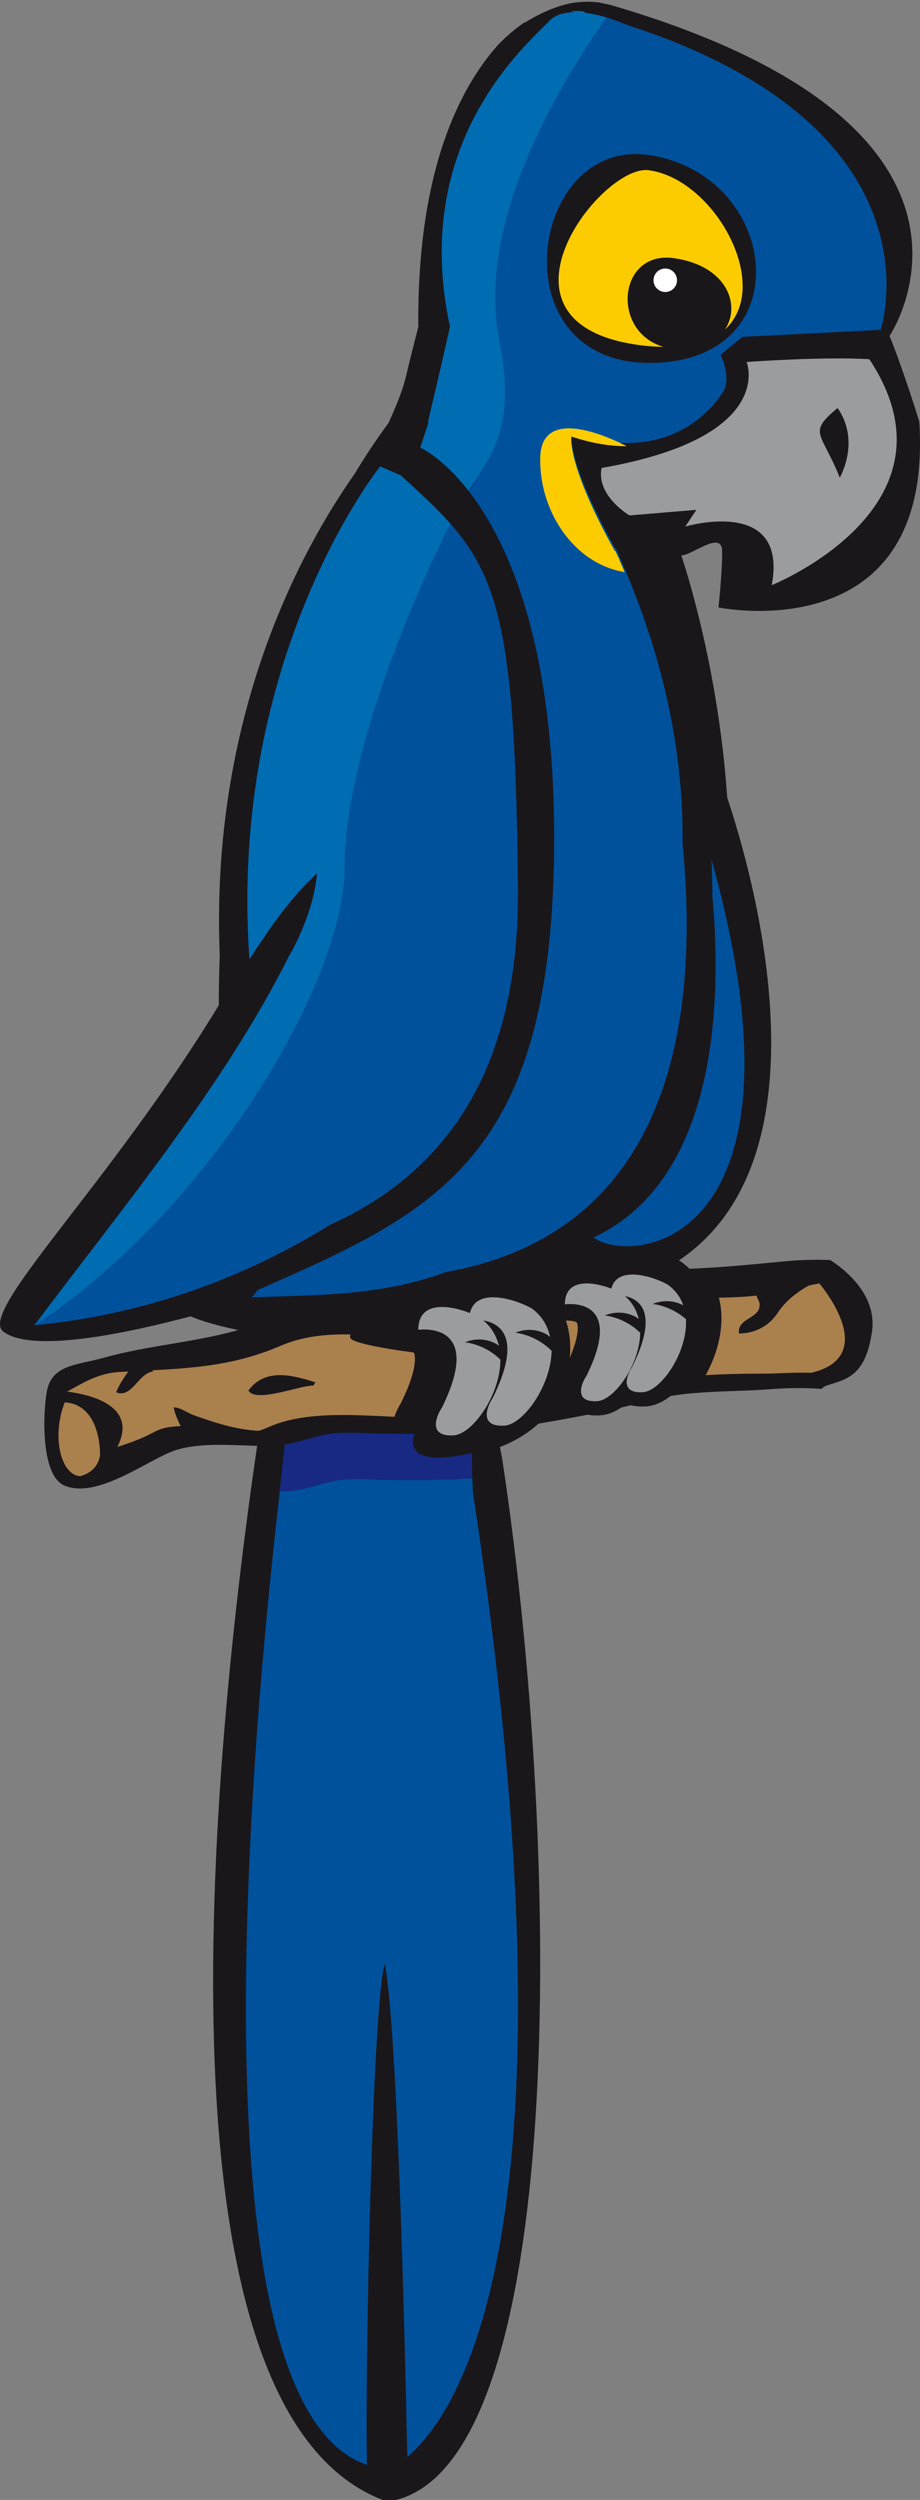
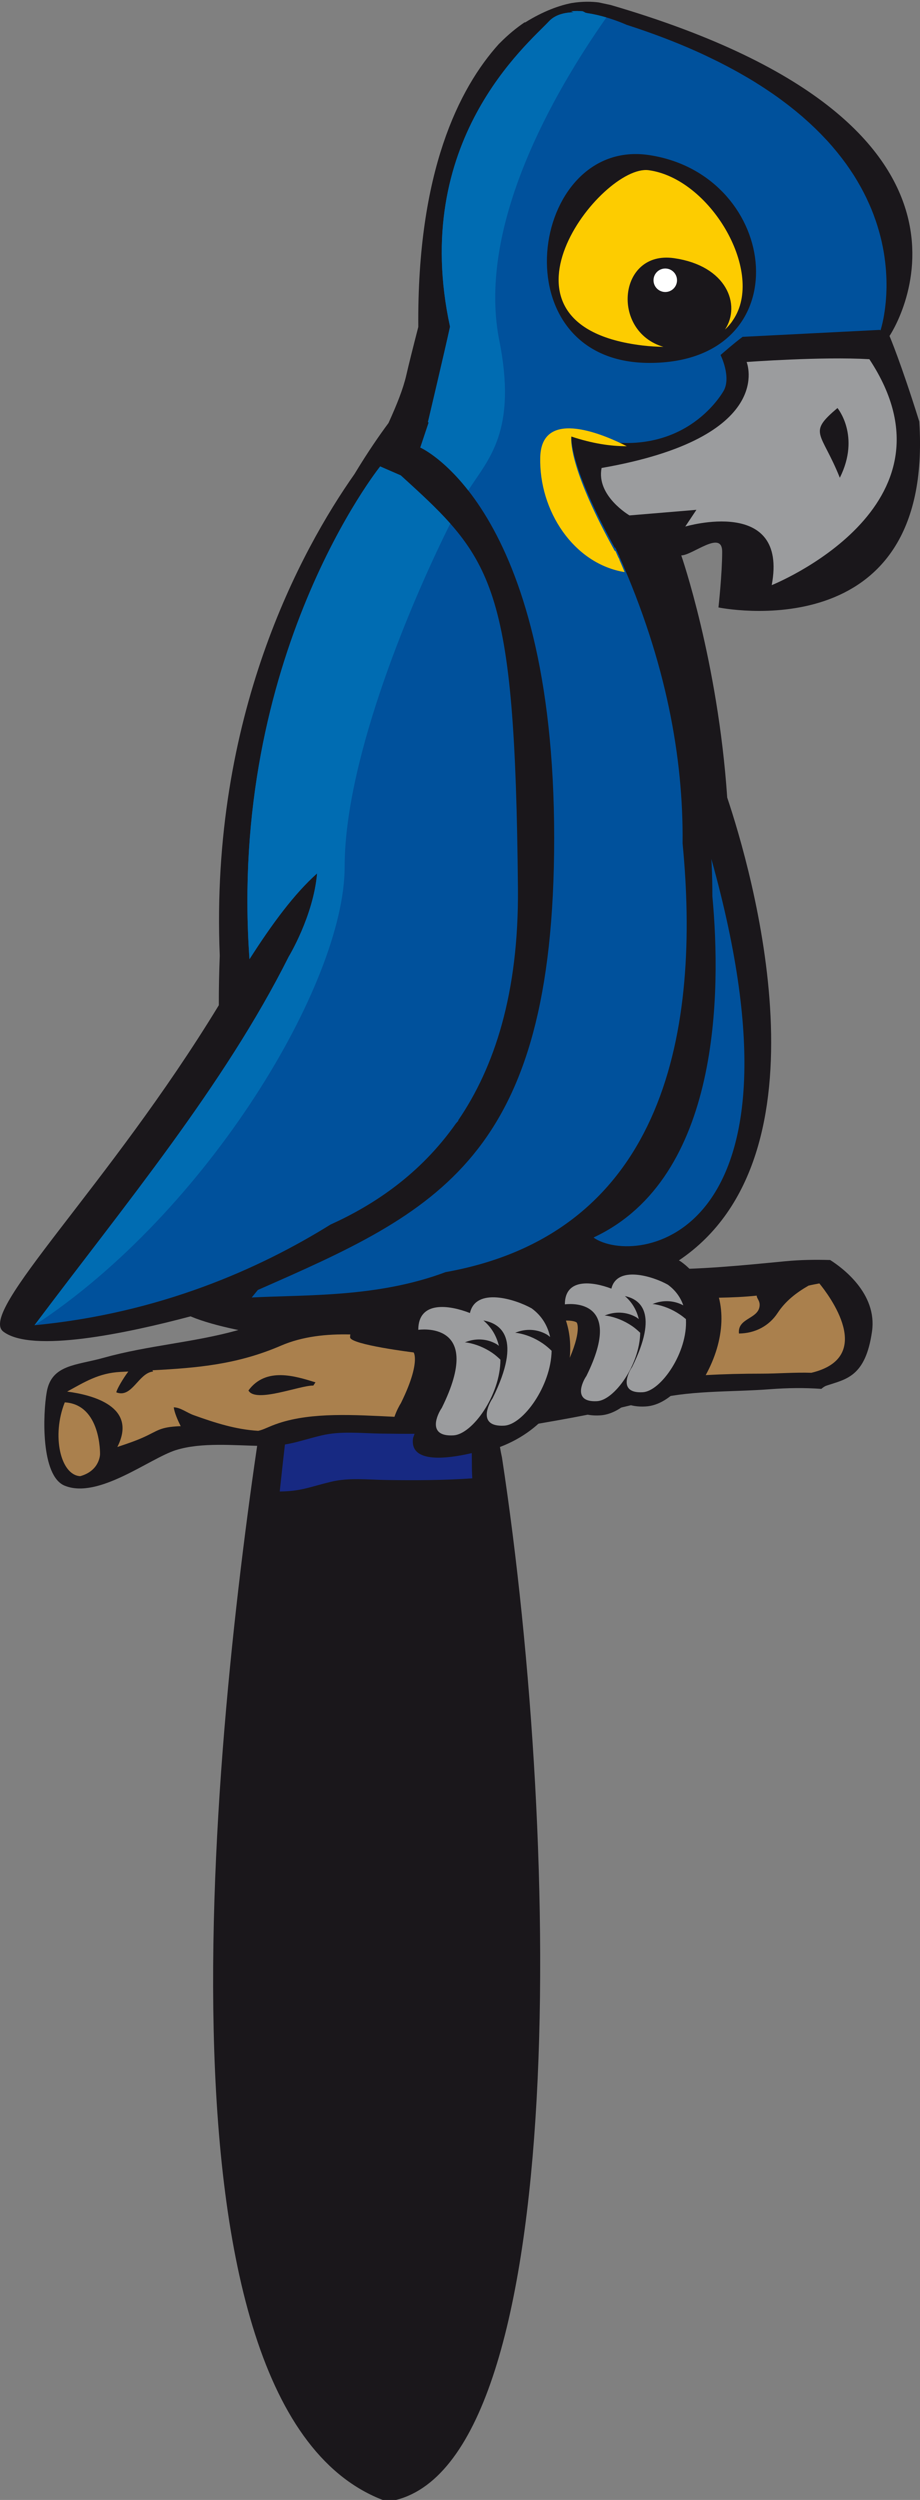
<svg xmlns="http://www.w3.org/2000/svg" version="1.1" id="Calque_1" x="0px" y="0px" width="208.65px" height="566.93px" viewBox="0 0 208.65 566.93" enable-background="new 0 0 208.65 566.93" xml:space="preserve">
  <rect x="0" y="0" width="208.65" height="566.93" fill="#808080" stroke="none" />
  <g>
    <path fill="#1A171B" d="M49.627,227.962c-0.012-3.838,0.074-7.568,0.211-11.252c-2.205-54.323,18.481-92.03,30.556-109.203   c3.036-5.032,5.72-8.889,7.719-11.582c1.888-4.177,3.312-7.684,4.043-10.879c0.539-2.37,1.532-6.329,2.711-10.904   c-0.286-35.198,9.223-54.133,18.275-64.173c0.061-0.062,0.123-0.115,0.186-0.177c1.91-1.938,3.803-3.484,5.643-4.723   c0.043,0.005,0.084,0.014,0.127,0.02c4.244-2.638,7.812-3.86,10.555-4.4c2.484-0.403,4.586-0.336,6.109-0.143   c0.934,0.198,1.848,0.394,2.717,0.582c95.305,27.83,63.256,75.063,63.256,75.063s2.529,5.902,6.75,19.398   c3.379,52.29-45.545,42.167-45.545,42.167s0.844-7.587,0.844-12.649c0-5.06-6.75,0.845-9.279,0.845c0,0,8.311,23.886,10.422,54.92   c5.426,16.188,24.436,81.167-10.961,104.965c0.051,0.026,0.117,0.058,0.168,0.086l0.135,0.077l0.324,0.223   c5.51,4.043,7.375,10.75,5.113,18.408c-1.984,6.694-7.314,13.993-13.277,14.324c-1.832,0.11-3.27-0.169-4.385-0.629   c-1.836,1.533-3.869,2.535-5.982,2.652c-4.84,0.279-6.904-2.104-7.707-3.55c0-0.002-0.32-1.279-0.566-2.257   c0,0-0.504,1.359-1.793,3.252c-0.41,0.65-0.836,1.284-1.293,1.891c-0.014-0.034-0.029-0.069-0.045-0.104   c-2.213,2.678-5.775,5.839-11.273,7.936c0.127,0.776,0.275,1.572,0.459,2.381c13.697,89.76,15.23,231.01-25.997,236.795   C30.563,547.31,49.479,384.808,59.681,318.805l0.14-0.416l2.307-15.372c-4.18-0.596-13.207-2.088-18.918-4.495   c-14.517,3.858-35.918,8.359-42.418,3.487C-5.265,297.606,24.624,269.066,49.627,227.962z" />
    <path fill="#9B9C9E" d="M197.164,81.459c-10.75-0.634-27.834,0.634-27.834,0.634s6.961,17.079-32.893,24.035   c-1.262,6.328,6.328,10.757,6.328,10.757l15.178-1.268l-2.529,3.794c0,0,23.406-6.956,19.609,13.284   C175.023,132.696,219.307,114.985,197.164,81.459z M190.467,108.344c-4.221-10.545-7.383-10.014-0.537-15.813   C189.93,92.53,195.209,98.855,190.467,108.344z" />
    <path fill="#FDCC00" d="M152.844,58.544c-12.637-1.805-14.393,16.595-2.387,20.114c-1.467-0.024-3.004-0.106-4.684-0.304   c-37.949-4.519-9.396-41.218,1.357-39.753c13.826,1.89,26.047,22.544,19.463,33.434c-0.203,0.353-0.447,0.684-0.672,1.03   c-0.441,0.579-0.916,1.152-1.492,1.66C168.1,69.161,164.859,60.26,152.844,58.544z" />
    <circle fill="#FFFFFF" cx="150.878" cy="63.558" r="2.665" />
    <path fill="none" d="M147.299,35.181c-27.357-4.207-34.482,47.121,0,47.121C181.783,82.301,177.182,39.777,147.299,35.181z" />
-     <path fill="#00519C" d="M107.033,333.589l-0.037-4.055c-3.091,0.695-14.323,3.181-13.314-3.439c0,0,9.309-24.043-6.248-22.098   c-0.011-0.041-0.022-0.08-0.031-0.124c-2.753,0.792-8.606,1.813-20.089,1.574c-1.188,9.088-2.893,23.306-4.04,34.403   c-7.704,67.332-18.456,206.265,19.952,219.118c-0.486-21.368,1.216-104.319,4.051-113.637c2.961,15.578,4.663,90.304,5.1,111.849   c11.459-9.66,40.42-51.36,14.879-218.689L107.033,333.589z" />
    <path fill="#172982" d="M107.033,333.589l-0.037-4.055c-3.091,0.695-14.323,3.181-13.314-3.439c0,0,3.592-9.285,2.58-15.847   c-6.474,0.046-13.154-0.789-19.628-0.887c-4.059-0.062-7.032,0.581-10.014,1.51c-1.033,8.229-2.254,18.602-3.178,27.364   c4.818-0.032,6.806-1.039,11.634-2.203c4.049-0.98,8.328-0.466,12.512-0.401c6.469,0.098,13.031,0.076,19.521-0.377   L107.033,333.589z" />
    <path fill="#00519C" d="M7.823,300.532c28.346-2.715,50.959-12.77,67.126-22.823c9.895-4.479,20.369-11.433,28.45-22.93   c0.362-0.396,0.568-0.634,0.568-0.634l-0.062-0.062c8.181-11.973,13.775-28.769,13.558-52.649   c-0.631-69.581-5.695-74.643-26.568-93.621l-4.672-2.036c0,0-34.531,43.004-29.643,111.748c5.208-8.145,10.148-14.815,15.334-19.46   c-0.839,9.7-6.437,18.886-6.437,18.886C50.843,246.137,28.214,273.341,7.823,300.532z M161.564,203.266   c2.002,21.611,1.896,63.772-26.795,77.298c-0.051,0.035-0.094,0.072-0.141,0.106c9.449,6.569,50.951,0.818,26.703-85.88   C161.332,194.791,161.559,198.026,161.564,203.266z M201.039,63.387v-0.091c-0.014-0.574-0.053-1.174-0.094-1.779   c-0.002-0.094-0.014-0.191-0.02-0.292c-0.045-0.597-0.109-1.208-0.18-1.833c-0.016-0.1-0.029-0.203-0.041-0.302   c-0.078-0.654-0.17-1.313-0.287-1.99c-0.006-0.026-0.012-0.057-0.018-0.083c-0.113-0.674-0.254-1.36-0.408-2.054   c-0.018-0.08-0.035-0.159-0.049-0.24c-0.156-0.685-0.336-1.388-0.537-2.096c-0.033-0.117-0.064-0.234-0.1-0.354   c-0.203-0.71-0.426-1.433-0.672-2.161c-0.035-0.092-0.068-0.183-0.102-0.274c-0.26-0.759-0.545-1.525-0.859-2.298   c-0.006-0.009-0.006-0.015-0.006-0.02c-0.32-0.774-0.668-1.55-1.039-2.336c-0.049-0.111-0.102-0.226-0.152-0.334   c-0.367-0.763-0.766-1.525-1.184-2.293c-0.07-0.12-0.133-0.246-0.207-0.365c-0.438-0.789-0.898-1.579-1.402-2.376   c-0.037-0.052-0.074-0.103-0.102-0.155c-0.506-0.788-1.047-1.582-1.607-2.375c-0.059-0.077-0.105-0.146-0.16-0.223   c-0.574-0.791-1.186-1.588-1.828-2.381c-0.105-0.132-0.209-0.257-0.314-0.385c-0.645-0.792-1.33-1.577-2.045-2.368   c-0.1-0.103-0.203-0.208-0.299-0.314c-1.518-1.639-3.195-3.272-5.055-4.894c-0.113-0.106-0.24-0.214-0.359-0.32   c-0.908-0.78-1.854-1.551-2.838-2.322c-0.158-0.126-0.322-0.249-0.486-0.377c-1.01-0.774-2.059-1.551-3.16-2.316   c-0.096-0.069-0.197-0.134-0.295-0.203c-1.113-0.768-2.27-1.531-3.479-2.282c-0.08-0.054-0.156-0.105-0.236-0.154   c-1.213-0.757-2.486-1.502-3.799-2.242c-0.209-0.117-0.418-0.234-0.629-0.351c-1.305-0.722-2.652-1.436-4.053-2.139   c-0.207-0.103-0.416-0.206-0.625-0.305c-1.479-0.731-2.992-1.454-4.586-2.162c-4.707-2.102-9.941-4.092-15.711-5.951l0.002-0.009   c0,0-4.285-1.949-8.814-2.607c-0.09-0.025-0.174-0.05-0.264-0.074c-0.012,0.006-0.029,0.018-0.045,0.026   c-0.252-0.122-0.49-0.25-0.736-0.375c-0.795-0.076-1.684-0.096-2.609-0.007c0.178,0.078,0.352,0.158,0.533,0.234   c-2.203,0.053-4.24,0.6-5.609,2.073c-4.729,5.094-31.533,27.213-22.412,69.226c-1.271,5.827-5.012,21.642-5.012,21.642l0.163,0.094   l-1.894,5.671c0,0,30.365,13.284,30.365,88.555c0,72.747-26.584,84.645-67.201,102.486c-0.485,0.598-0.951,1.166-1.399,1.706   c12.464-0.652,28.546,0.032,43.969-5.748c50.432-9.021,57.758-55.865,53.752-97.236c0.205-19.372-3.746-41.21-14.332-65.028   c0.006-0.031,0.012-0.06,0.014-0.091c-0.102-0.18-0.182-0.337-0.285-0.517c-0.205-0.455-0.395-0.903-0.602-1.354   c-0.047,0-0.133-0.075-0.203-0.103c-9.783-17.662-9.973-24.38-9.822-25.897c22.629,7.562,32.658-6.49,34.484-9.529   c1.889-3.164-0.641-8.223-0.641-8.223s0.057-0.049,0.125-0.115c2.822-2.461,4.305-3.592,4.875-4.009l31.115-1.576   c0.051,0.04,0.119,0.071,0.166,0.111c0,0,0.008-0.037,0.023-0.094c0.006-0.011,0.006-0.011,0.01-0.025   c0.021-0.065,0.053-0.166,0.086-0.292c0.006-0.02,0.012-0.04,0.018-0.062c0.039-0.137,0.08-0.294,0.129-0.485   c0.008-0.021,0.012-0.043,0.016-0.066c0.053-0.185,0.104-0.403,0.156-0.642c0.008-0.023,0.008-0.046,0.016-0.066   c0.055-0.246,0.115-0.522,0.172-0.819c0.008-0.052,0.02-0.103,0.035-0.155c0.057-0.302,0.113-0.625,0.168-0.965   c0.008-0.06,0.014-0.114,0.021-0.174c0.066-0.369,0.121-0.754,0.172-1.168c0.004-0.002,0.004-0.011,0.004-0.014   c0.053-0.411,0.096-0.848,0.145-1.302c0.004-0.061,0.01-0.12,0.016-0.18c0.039-0.446,0.074-0.911,0.1-1.394   c0.006-0.086,0.01-0.168,0.018-0.257c0.021-0.491,0.041-0.999,0.051-1.527v-0.191C201.061,64.509,201.055,63.955,201.039,63.387z    M147.299,82.301c-34.482,0-27.357-51.328,0-47.121C177.182,39.777,181.783,82.301,147.299,82.301z" />
    <path fill="#FDCC00" d="M122.525,103.667c0.311-11.531,15.229-4.732,19.621-2.476c-3.67,0.012-7.842-0.617-12.57-2.196   c-0.15,1.516,0.039,8.235,9.822,25.896c0.07,0.028,0.156,0.103,0.203,0.103c0.207,0.452,0.396,0.9,0.602,1.354   c0.104,0.18,0.184,0.337,0.285,0.517c-0.002,0.031-0.008,0.06-0.014,0.091c0.416,0.935,0.805,1.862,1.199,2.791   C130.066,127.857,122.197,115.765,122.525,103.667z" />
    <g>
      <path fill="#1A171B" d="M10.605,315.641c1.108-6.233,6.712-5.984,12.904-7.728c10.003-2.802,20.33-3.445,30.331-6.231    c8.203-2.29,12.277-4.985,20.707-4.854c8.181,0.124,16.671,1.354,24.745,0.84c7.742-0.488,17.671-3.738,24.812-6.414    c4.572-1.711,6.982-3.45,12.07-3.608c4.01-0.135,8.115,0.126,12.123,0.183c10.109,0.162,20.094-0.874,29.811-1.807    c3.516-0.336,6.869-0.37,10.166-0.278c2.625,1.657,10.73,7.536,9.494,16.202c-1.473,10.313-5.895,10.806-10.316,12.28    c-0.404,0.134-0.795,0.409-1.174,0.741c-3.811-0.271-7.619-0.228-11.631,0.076c-9.199,0.707-18.615,0.156-27.619,2.612    c-8.803,2.405-18.785,4.179-27.57,5.651c-10.822,1.814-22.096,1.964-33.12,1.797c-4.503-0.071-9.108-0.624-13.467,0.432    c-5.499,1.325-7.569,2.463-13.45,2.37c-6.242-0.091-13.722-0.887-19.559,0.956c-5.99,1.902-17.547,11.169-25.187,8.062    C9.227,334.712,9.717,320.642,10.605,315.641z" />
      <path fill="#AA804D" d="M162.574,305.862c-0.596,2.003-1.459,4.05-2.527,5.988c4.107-0.242,8.314-0.336,12.717-0.336    c3.611,0,7.525-0.323,11.25-0.195c14.723-3.532,3.912-17.702,1.811-20.268c-0.818,0.156-1.639,0.306-2.451,0.499    c-2.832,1.626-5.273,3.545-7.01,6.197c-1.951,2.969-5.115,4.625-8.775,4.666c-0.367-3.456,4.168-3.261,4.654-6.039    c0.242-1.359-0.625-1.825-0.625-2.554c-2.779,0.295-5.658,0.418-8.572,0.468C163.93,297.754,163.811,301.679,162.574,305.862z     M128.352,299.482c0.861,2.572,1.15,5.408,0.869,8.438c1.453-3.404,1.816-5.499,1.816-6.691c0-0.95-0.217-1.258-0.217-1.263    C130.59,299.649,129.406,299.437,128.352,299.482z M26.611,328.142c2.062-0.686,4.092-1.364,5.899-2.182    c3.34-1.507,3.679-2.331,8.224-2.53c0.083-0.004,0.164,0.002,0.249,0c-0.612-1.214-1.427-3.058-1.577-4.28    c1.495,0.018,3,1.226,4.498,1.768c4.924,1.773,9.571,3.255,14.656,3.562c1.402-0.302,2.245-0.935,4.678-1.743    c7.574-2.503,17.083-1.878,26.223-1.44c0.463-1.357,1.062-2.468,1.47-3.118c2.617-5.304,3.169-8.335,3.169-9.938    c0-1.104-0.258-1.498-0.291-1.537c0,0-14.219-1.75-14.405-3.406c-0.023-0.204,0-0.43,0.058-0.673    c-5.369-0.128-10.844,0.426-15.743,2.54c-9.854,4.256-18.848,5.043-29.147,5.583l0.144,0.282    c-3.329,0.331-4.759,6.125-8.337,4.725c0.104-0.735,1.622-3.276,2.726-4.725c-0.599,0.028-1.177,0.056-1.789,0.089    c-4.935,0.251-8.172,2.32-12.089,4.46C20.985,316.331,31.281,318.984,26.611,328.142z M56.347,315.327    c3.981-5.415,10.678-3.233,15.203-1.842l-0.494,0.735C68.123,314.117,57.932,318.277,56.347,315.327z M18.19,334.764    c4.498-1.251,4.498-4.998,4.498-4.998s0.249-11.247-7.996-11.741C11.691,325.516,13.69,334.513,18.19,334.764z" />
    </g>
    <path fill="#9B9C9E" d="M128.107,295.801c0,0,13.975-2.11,4.875,16.263c-0.812,1.134-3.25,6.013,2.438,5.691   c3.898-0.229,9.645-8.198,9.775-15.506c-0.572-0.542-1.166-1.071-1.85-1.537c-1.82-1.236-3.762-1.99-5.635-2.32   c-0.191-0.017-0.391-0.054-0.586-0.061c0.035-0.015,0.072-0.018,0.105-0.03c-0.006,0-0.006-0.004-0.006-0.004   c0.012,0,0.016,0,0.025-0.005c2.203-0.897,4.762-0.856,6.996,0.399c0.234,0.128,0.426,0.297,0.629,0.457   c-0.465-1.951-1.447-3.762-3.146-5.226c3.475,0.722,7.709,3.831,1.617,16.115c-0.812,1.141-3.248,6.011,2.439,5.689   c4.088-0.231,10.229-9.007,9.779-16.585c-0.426-0.362-0.881-0.712-1.361-1.037c-1.818-1.235-3.76-1.99-5.633-2.317   c-0.193-0.018-0.395-0.055-0.586-0.063c0.035-0.013,0.068-0.021,0.104-0.032c-0.006,0-0.006-0.002-0.01-0.002   c0.016,0,0.021,0,0.033-0.007c2.154-0.876,4.656-0.839,6.863,0.343c-0.627-1.776-1.736-3.39-3.498-4.682   c-3.438-1.945-11.535-4.42-12.814,0.889C134.355,290.59,128.107,289.794,128.107,295.801z M100.18,319.308   c-0.885,1.24-3.54,6.553,2.662,6.201c4.291-0.242,10.648-9.128,10.65-17.166c-0.572-0.545-1.166-1.076-1.857-1.549   c-1.82-1.233-3.762-1.99-5.633-2.315c-0.193-0.02-0.391-0.057-0.584-0.065c0.033-0.011,0.068-0.017,0.102-0.028   c-0.002,0-0.002-0.002-0.002-0.002c0.008,0,0.014,0,0.023-0.009c2.201-0.897,4.762-0.854,6.998,0.399   c0.227,0.126,0.414,0.29,0.609,0.442c-0.52-2.157-1.609-4.157-3.516-5.766c3.834,0.663,8.908,3.875,2.084,17.65   c-0.879,1.24-3.541,6.553,2.662,6.206c4.258-0.243,10.59-8.99,10.725-16.98c-0.625-0.605-1.303-1.187-2.064-1.705   c-1.822-1.235-3.76-1.992-5.633-2.315c-0.195-0.02-0.395-0.057-0.586-0.065c0.031-0.011,0.064-0.017,0.1-0.027   c-0.004,0-0.004-0.007-0.006-0.007c0.012,0,0.018,0,0.031-0.007c2.199-0.896,4.758-0.856,6.994,0.397   c0.305,0.171,0.553,0.4,0.826,0.601c-0.547-2.473-1.812-4.749-4.182-6.486c-3.768-2.129-12.676-4.848-14.002,1.055   c-4.697-1.848-11.718-2.843-11.718,3.81C94.864,301.575,110.109,299.276,100.18,319.308z" />
    <path fill="#006CB2" d="M90.895,107.812l-4.672-2.036c0,0-34.531,43.004-29.643,111.748c5.208-8.145,10.148-14.815,15.334-19.46   c-0.839,9.7-6.437,18.886-6.437,18.886c-14.634,29.187-37.264,56.39-57.655,83.582c0.006,0,0.012,0,0.018-0.002   c39.25-25.684,70.323-77.552,70.323-103.933c0-25.247,15.934-61.859,23.963-77.863C99.018,115.221,95.312,111.829,90.895,107.812z    M137.527,3.959c-1.312-0.389-2.801-0.756-4.322-0.978c-0.09-0.025-0.174-0.05-0.264-0.074c-0.012,0.006-0.029,0.018-0.045,0.026   c-0.252-0.122-0.49-0.25-0.736-0.375c-0.795-0.076-1.684-0.096-2.609-0.007c0.178,0.078,0.352,0.158,0.533,0.234   c-2.203,0.053-4.24,0.6-5.609,2.073c-4.729,5.094-31.533,27.213-22.412,69.226c-1.271,5.827-5.012,21.642-5.012,21.642l0.163,0.094   l-1.894,5.671c0,0,4.963,2.174,10.875,9.734c4.457-7.03,11.289-13.325,6.939-34.528C108.365,51.016,125.416,21.218,137.527,3.959z" />
  </g>
</svg>